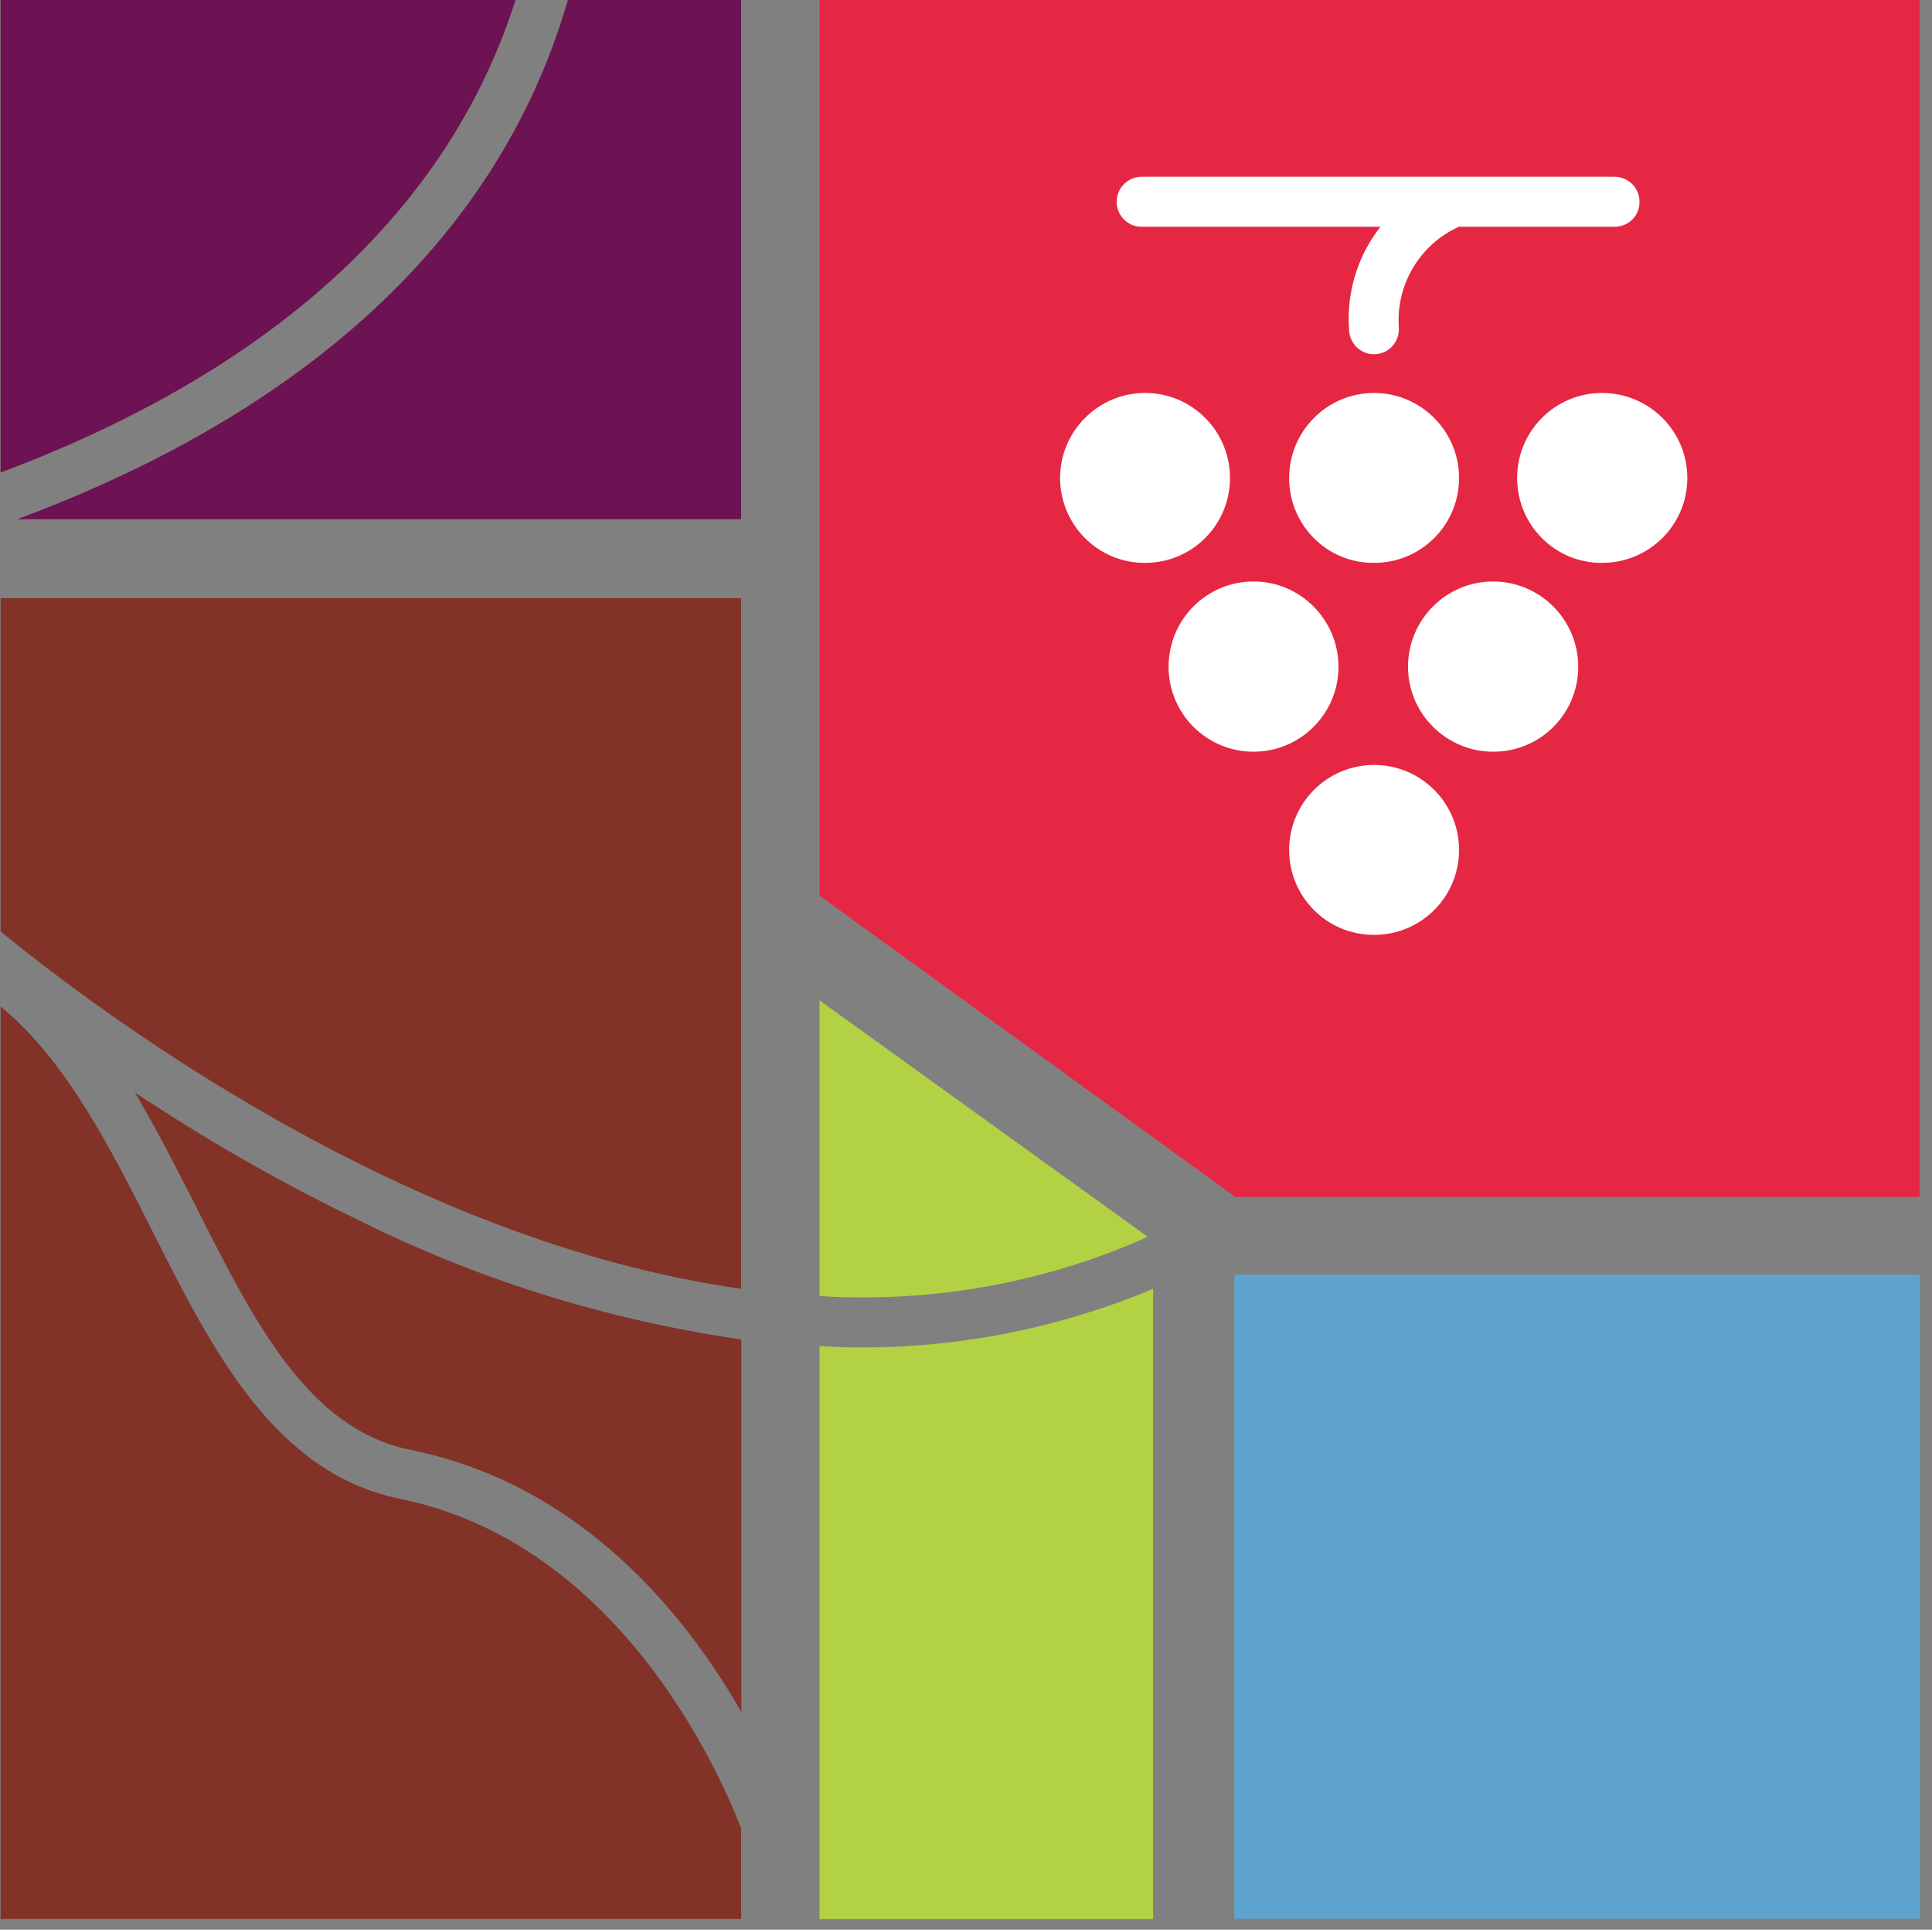
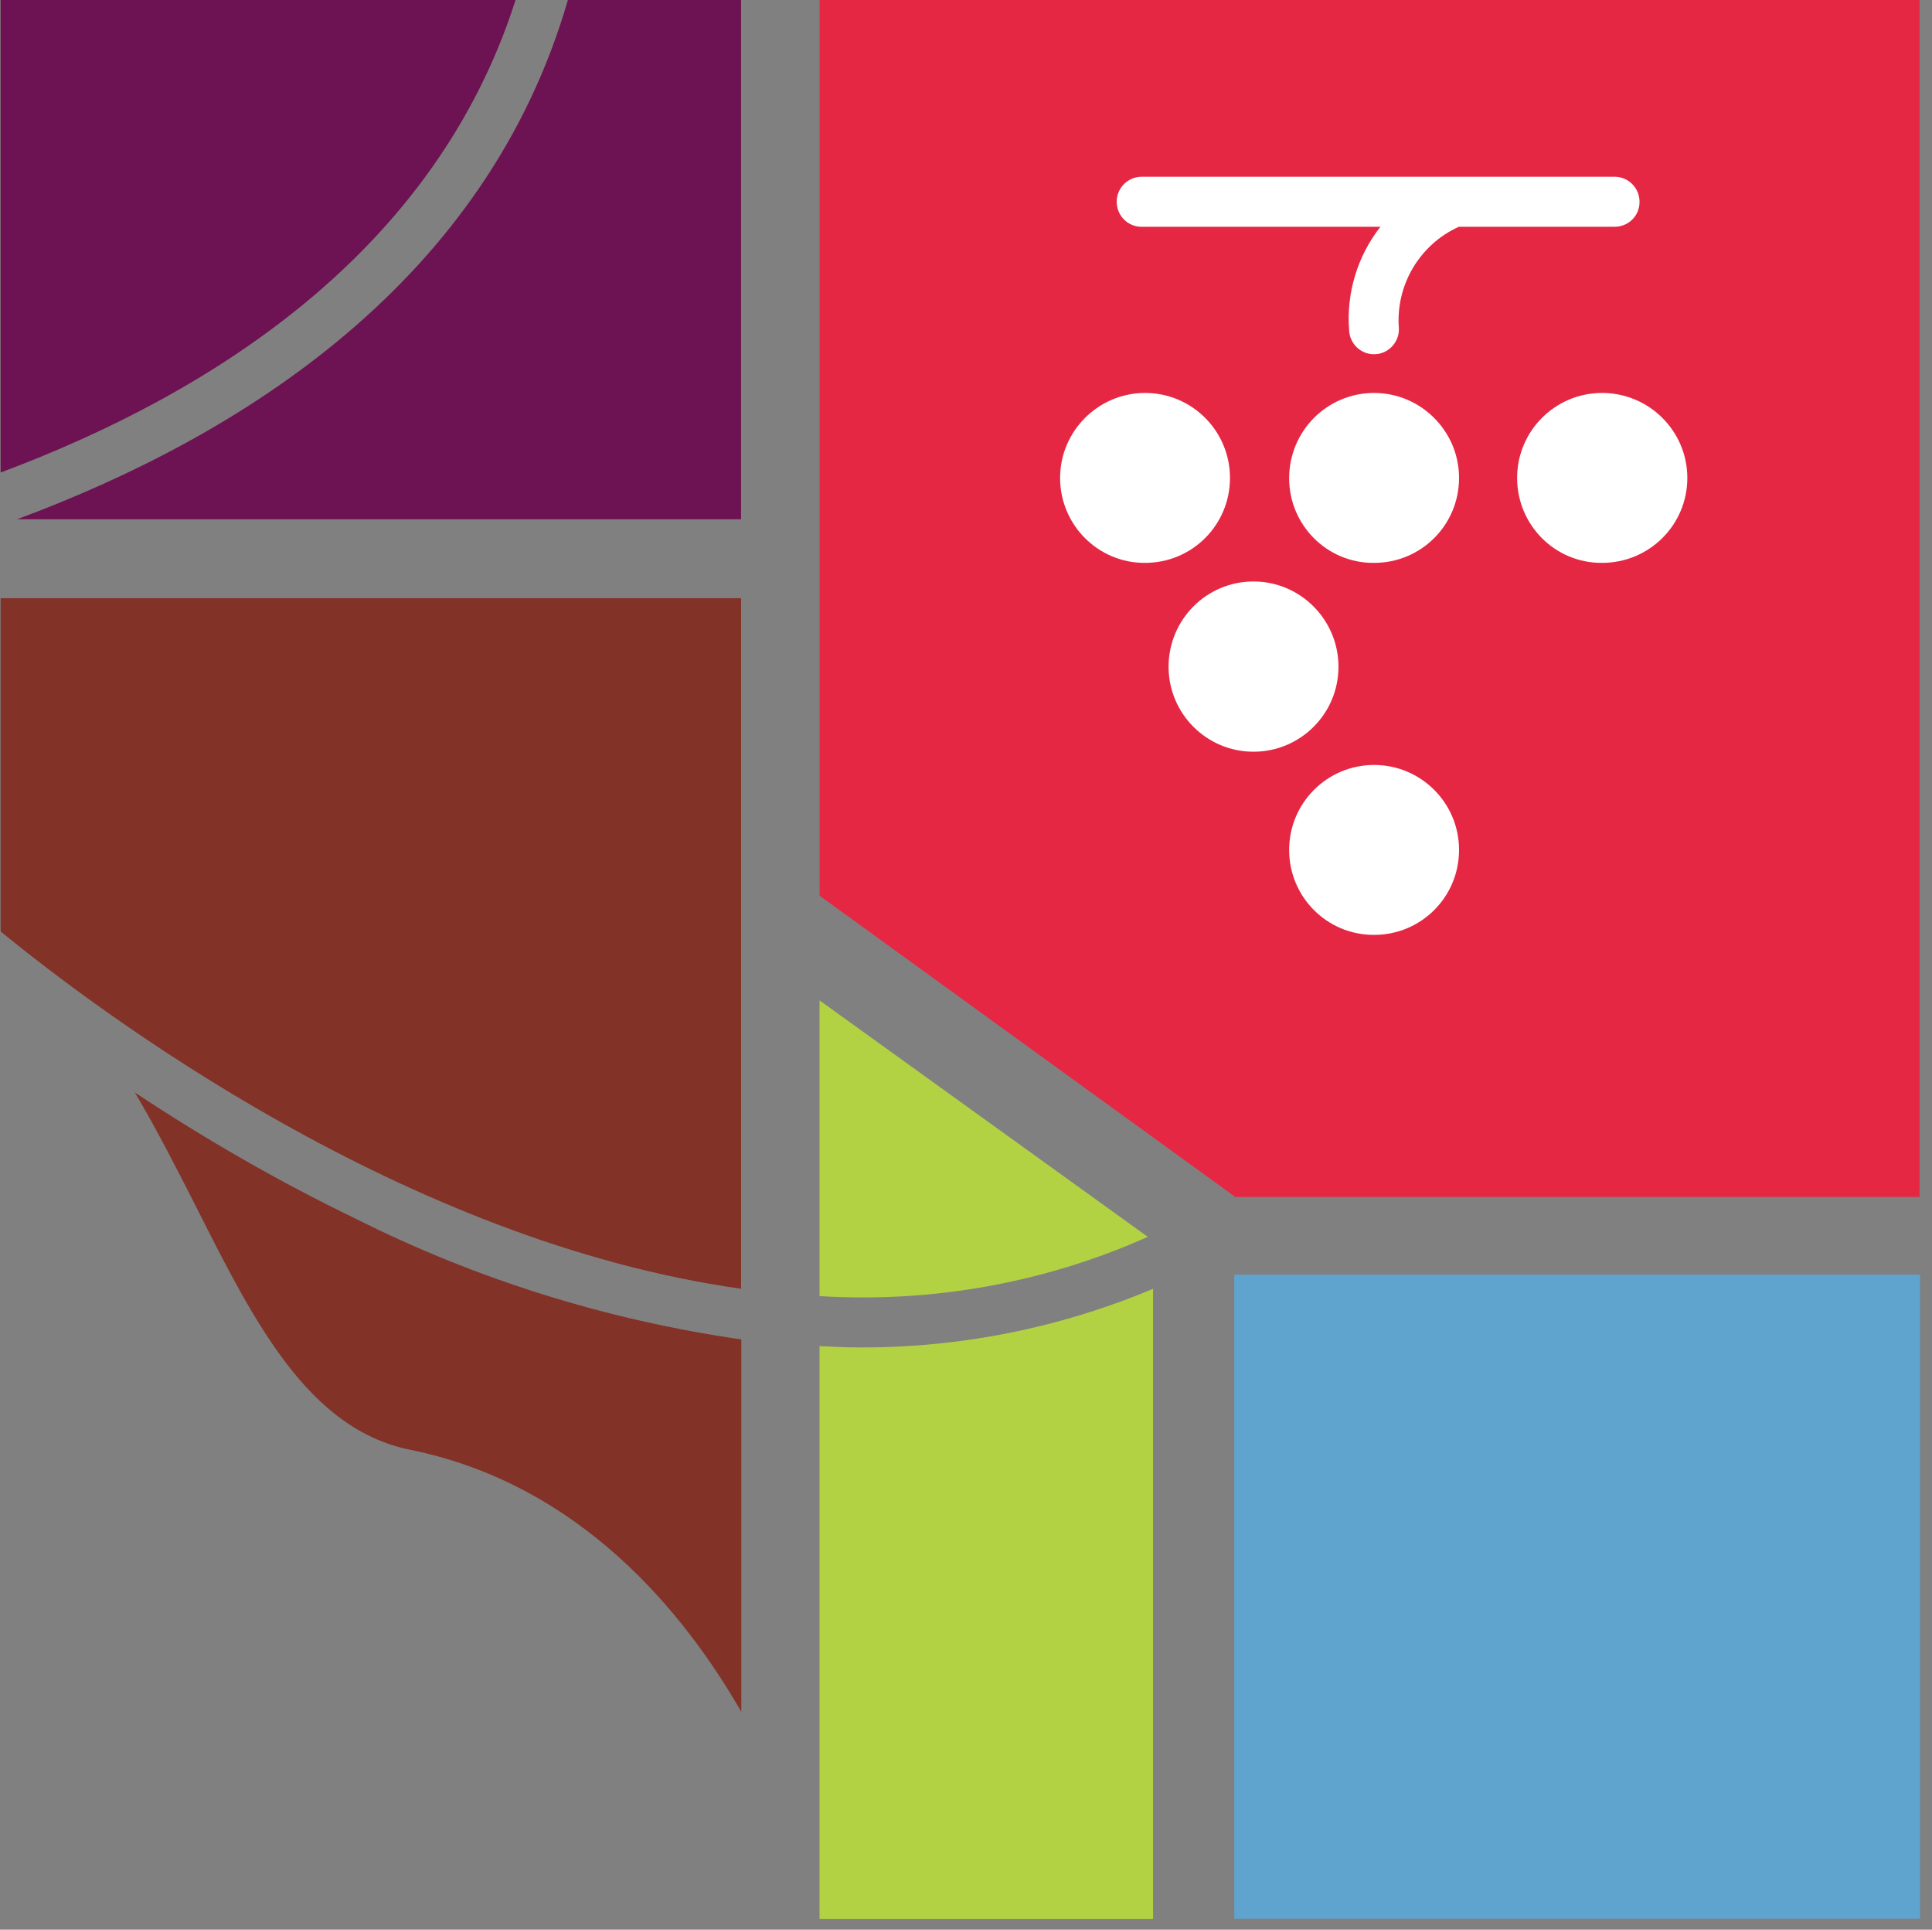
<svg xmlns="http://www.w3.org/2000/svg" xmlns:xlink="http://www.w3.org/1999/xlink" version="1.1" id="Logo" x="0px" y="0px" width="58.68px" height="58.6px" viewBox="0 0 58.68 58.6" style="enable-background:new 0 0 58.68 58.6;" xml:space="preserve">
  <rect x="0" y="0" width="58.68" height="58.6" fill="#808080" stroke="none" />
  <style type="text/css">
	.st0{fill:#823227;}
	.st1{fill:#5EA4CE;}
	.st2{fill:#6D1252;}
	.st3{fill:#E52744;}
	.st4{clip-path:url(#SVGID_2_);}
	.st5{fill:#B2D243;}
	.st6{fill:#FFFFFF;}
</style>
  <g id="Logo-2" transform="translate(0.019)">
    <g>
      <g id="Gruppe_11" transform="translate(0 0)">
        <g id="Gruppe_7" transform="translate(0 18.166)">
          <path id="Pfad_5" class="st0" d="M0,10.12c3.02,2.47,12.28,9.42,22.49,10.85V0H0V10.12z" />
        </g>
        <g id="Gruppe_8" transform="translate(4.077 33.176)">
          <path id="Pfad_6" class="st0" d="M18.42,18.81V7.5C14.34,6.91,10.38,5.68,6.7,3.83C4.38,2.71,2.14,1.42,0,0      c0.67,1.13,1.28,2.33,1.88,3.51c1.74,3.45,3.38,6.71,6.48,7.34C13.55,11.9,16.71,15.83,18.42,18.81" />
        </g>
        <g id="Gruppe_9" transform="translate(0 30.566)">
-           <path id="Pfad_7" class="st0" d="M0,27.71h22.49v-2.76c-0.74-1.9-3.8-8.66-10.36-10C8.31,14.17,6.42,10.42,4.6,6.8      C3.31,4.25,1.99,1.64,0,0C0,0,0,27.71,0,27.71z" />
-         </g>
+           </g>
        <path id="Pfad_8" class="st1" d="M58.3,38.71H37.47v19.56H58.3V38.71z" />
        <g id="Gruppe_10" transform="translate(0 -0.001)">
          <path id="Pfad_9" class="st2" d="M22.49,15.77V0h-5.26C14.76,8.53,7.37,13.22,0.5,15.77H22.49z M15.64,0H0v14.35      C6.39,11.96,13.19,7.68,15.64,0" />
        </g>
      </g>
    </g>
    <g id="Gruppe_12" transform="translate(24.873)">
      <path id="Pfad_11" class="st3" d="M0,0v27.2l12.63,9.15h20.78V0H0z" />
    </g>
  </g>
  <g id="Gruppe_32" transform="translate(0 0)">
    <g>
      <defs>
        <rect id="SVGID_1_" y="0" width="58.66" height="58.6" />
      </defs>
      <clipPath id="SVGID_2_">
        <use xlink:href="#SVGID_1_" style="overflow:visible;" />
      </clipPath>
      <g id="Gruppe_22" class="st4">
        <g id="Gruppe_13" transform="translate(24.892 30.38)">
          <path id="Pfad_12" class="st5" d="M9.97,7.18L0,0v8.98C3.42,9.19,6.84,8.58,9.97,7.18" />
        </g>
        <g id="Gruppe_14" transform="translate(24.892 39.138)">
          <path id="Pfad_13" class="st5" d="M1.16,1.78C0.78,1.78,0.39,1.76,0,1.74v17.4h10.13V0C7.3,1.19,4.24,1.8,1.16,1.78" />
        </g>
        <g id="Gruppe_15" transform="translate(39.155 11.933)">
          <path id="Pfad_14" class="st6" d="M5.16,2.58c0,1.43-1.15,2.58-2.58,2.58c0,0,0,0-0.01,0C1.15,5.17,0,4.01,0,2.59c0,0,0,0,0,0      C0,1.16,1.15,0,2.58,0C4,0,5.16,1.16,5.16,2.58C5.16,2.58,5.16,2.58,5.16,2.58" />
        </g>
        <g id="Gruppe_16" transform="translate(39.155 23.23)">
          <path id="Pfad_15" class="st6" d="M5.16,2.58c0,1.43-1.15,2.58-2.58,2.58c0,0,0,0-0.01,0C1.15,5.16,0,4.01,0,2.58c0,0,0,0,0,0      C0,1.16,1.15,0,2.58,0c0,0,0,0,0,0C4,0,5.16,1.15,5.16,2.58C5.16,2.58,5.16,2.58,5.16,2.58" />
        </g>
        <g id="Gruppe_17" transform="translate(35.493 17.658)">
          <path id="Pfad_16" class="st6" d="M5.16,2.59c0,1.43-1.16,2.58-2.58,2.58c0,0,0,0,0,0C1.15,5.17,0,4.01,0,2.59c0,0,0,0,0,0      C0,1.16,1.15,0,2.58,0c0,0,0,0,0,0C4,0,5.16,1.16,5.16,2.59" />
        </g>
        <g id="Gruppe_18" transform="translate(32.198 11.933)">
          <path id="Pfad_17" class="st6" d="M5.16,2.58c0,1.43-1.15,2.58-2.58,2.58c0,0,0,0,0,0C1.16,5.17,0,4.01,0,2.58      C0,1.16,1.16,0,2.58,0C4.01,0,5.16,1.16,5.16,2.58" />
        </g>
        <g id="Gruppe_19" transform="translate(42.765 17.658)">
-           <path id="Pfad_18" class="st6" d="M5.17,2.59c0,1.43-1.15,2.58-2.58,2.58C1.16,5.17,0,4.01,0,2.59C0,1.16,1.16,0,2.58,0      C4.01,0,5.17,1.16,5.17,2.59" />
-         </g>
+           </g>
        <g id="Gruppe_20" transform="translate(46.079 11.933)">
          <path id="Pfad_19" class="st6" d="M5.17,2.58c0,1.43-1.16,2.58-2.59,2.58c0,0,0,0,0,0C1.15,5.17,0,4.01,0,2.58      C0,1.16,1.15,0,2.58,0C4.01,0,5.17,1.16,5.17,2.58C5.17,2.58,5.17,2.58,5.17,2.58" />
        </g>
        <g id="Gruppe_21" transform="translate(33.917 5.367)">
          <path id="Pfad_20" class="st6" d="M15.12,0H0.76C0.34,0,0,0.34,0,0.76c0,0.42,0.34,0.76,0.75,0.76c0,0,0,0,0,0h7.26      C7.31,2.41,6.97,3.54,7.06,4.67c0.02,0.4,0.35,0.72,0.75,0.72c0.01,0,0.03,0,0.04,0C8.27,5.37,8.59,5.01,8.57,4.6      c-0.1-1.31,0.63-2.54,1.82-3.08h4.73c0.42,0,0.76-0.33,0.76-0.75c0,0,0-0.01,0-0.01C15.88,0.34,15.54,0,15.12,0      C15.12,0,15.12,0,15.12,0" />
        </g>
      </g>
    </g>
  </g>
</svg>